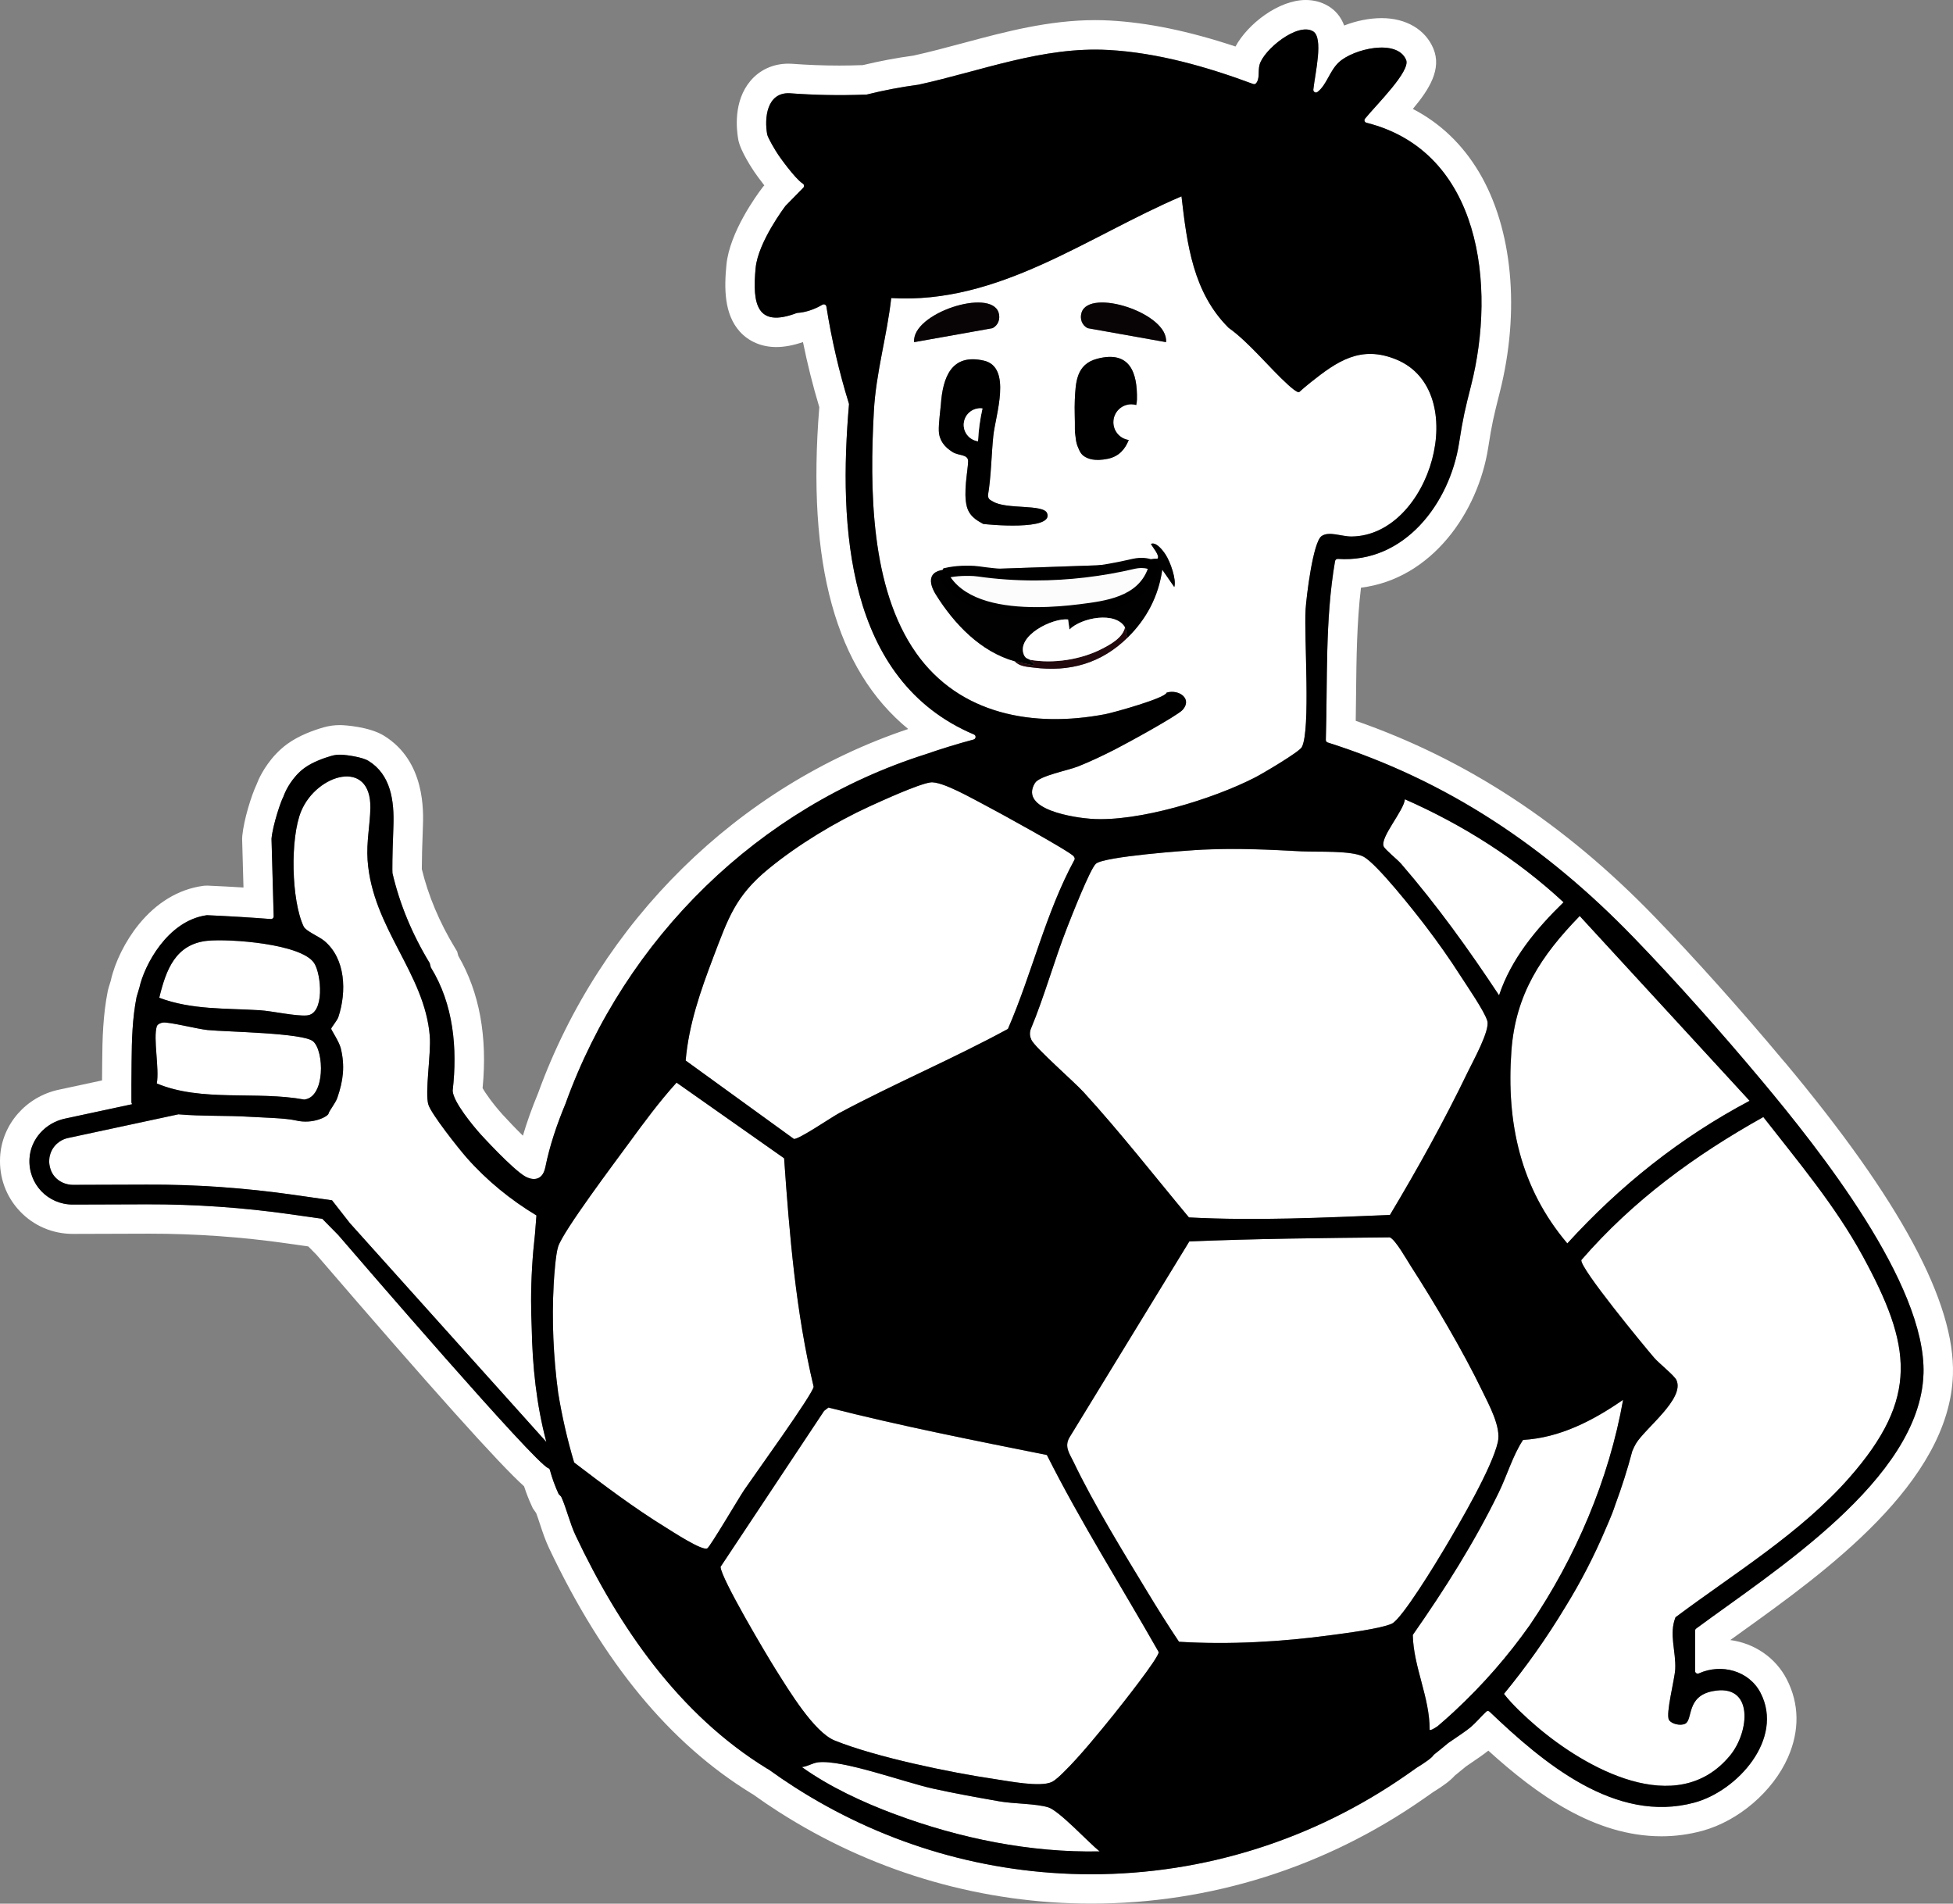
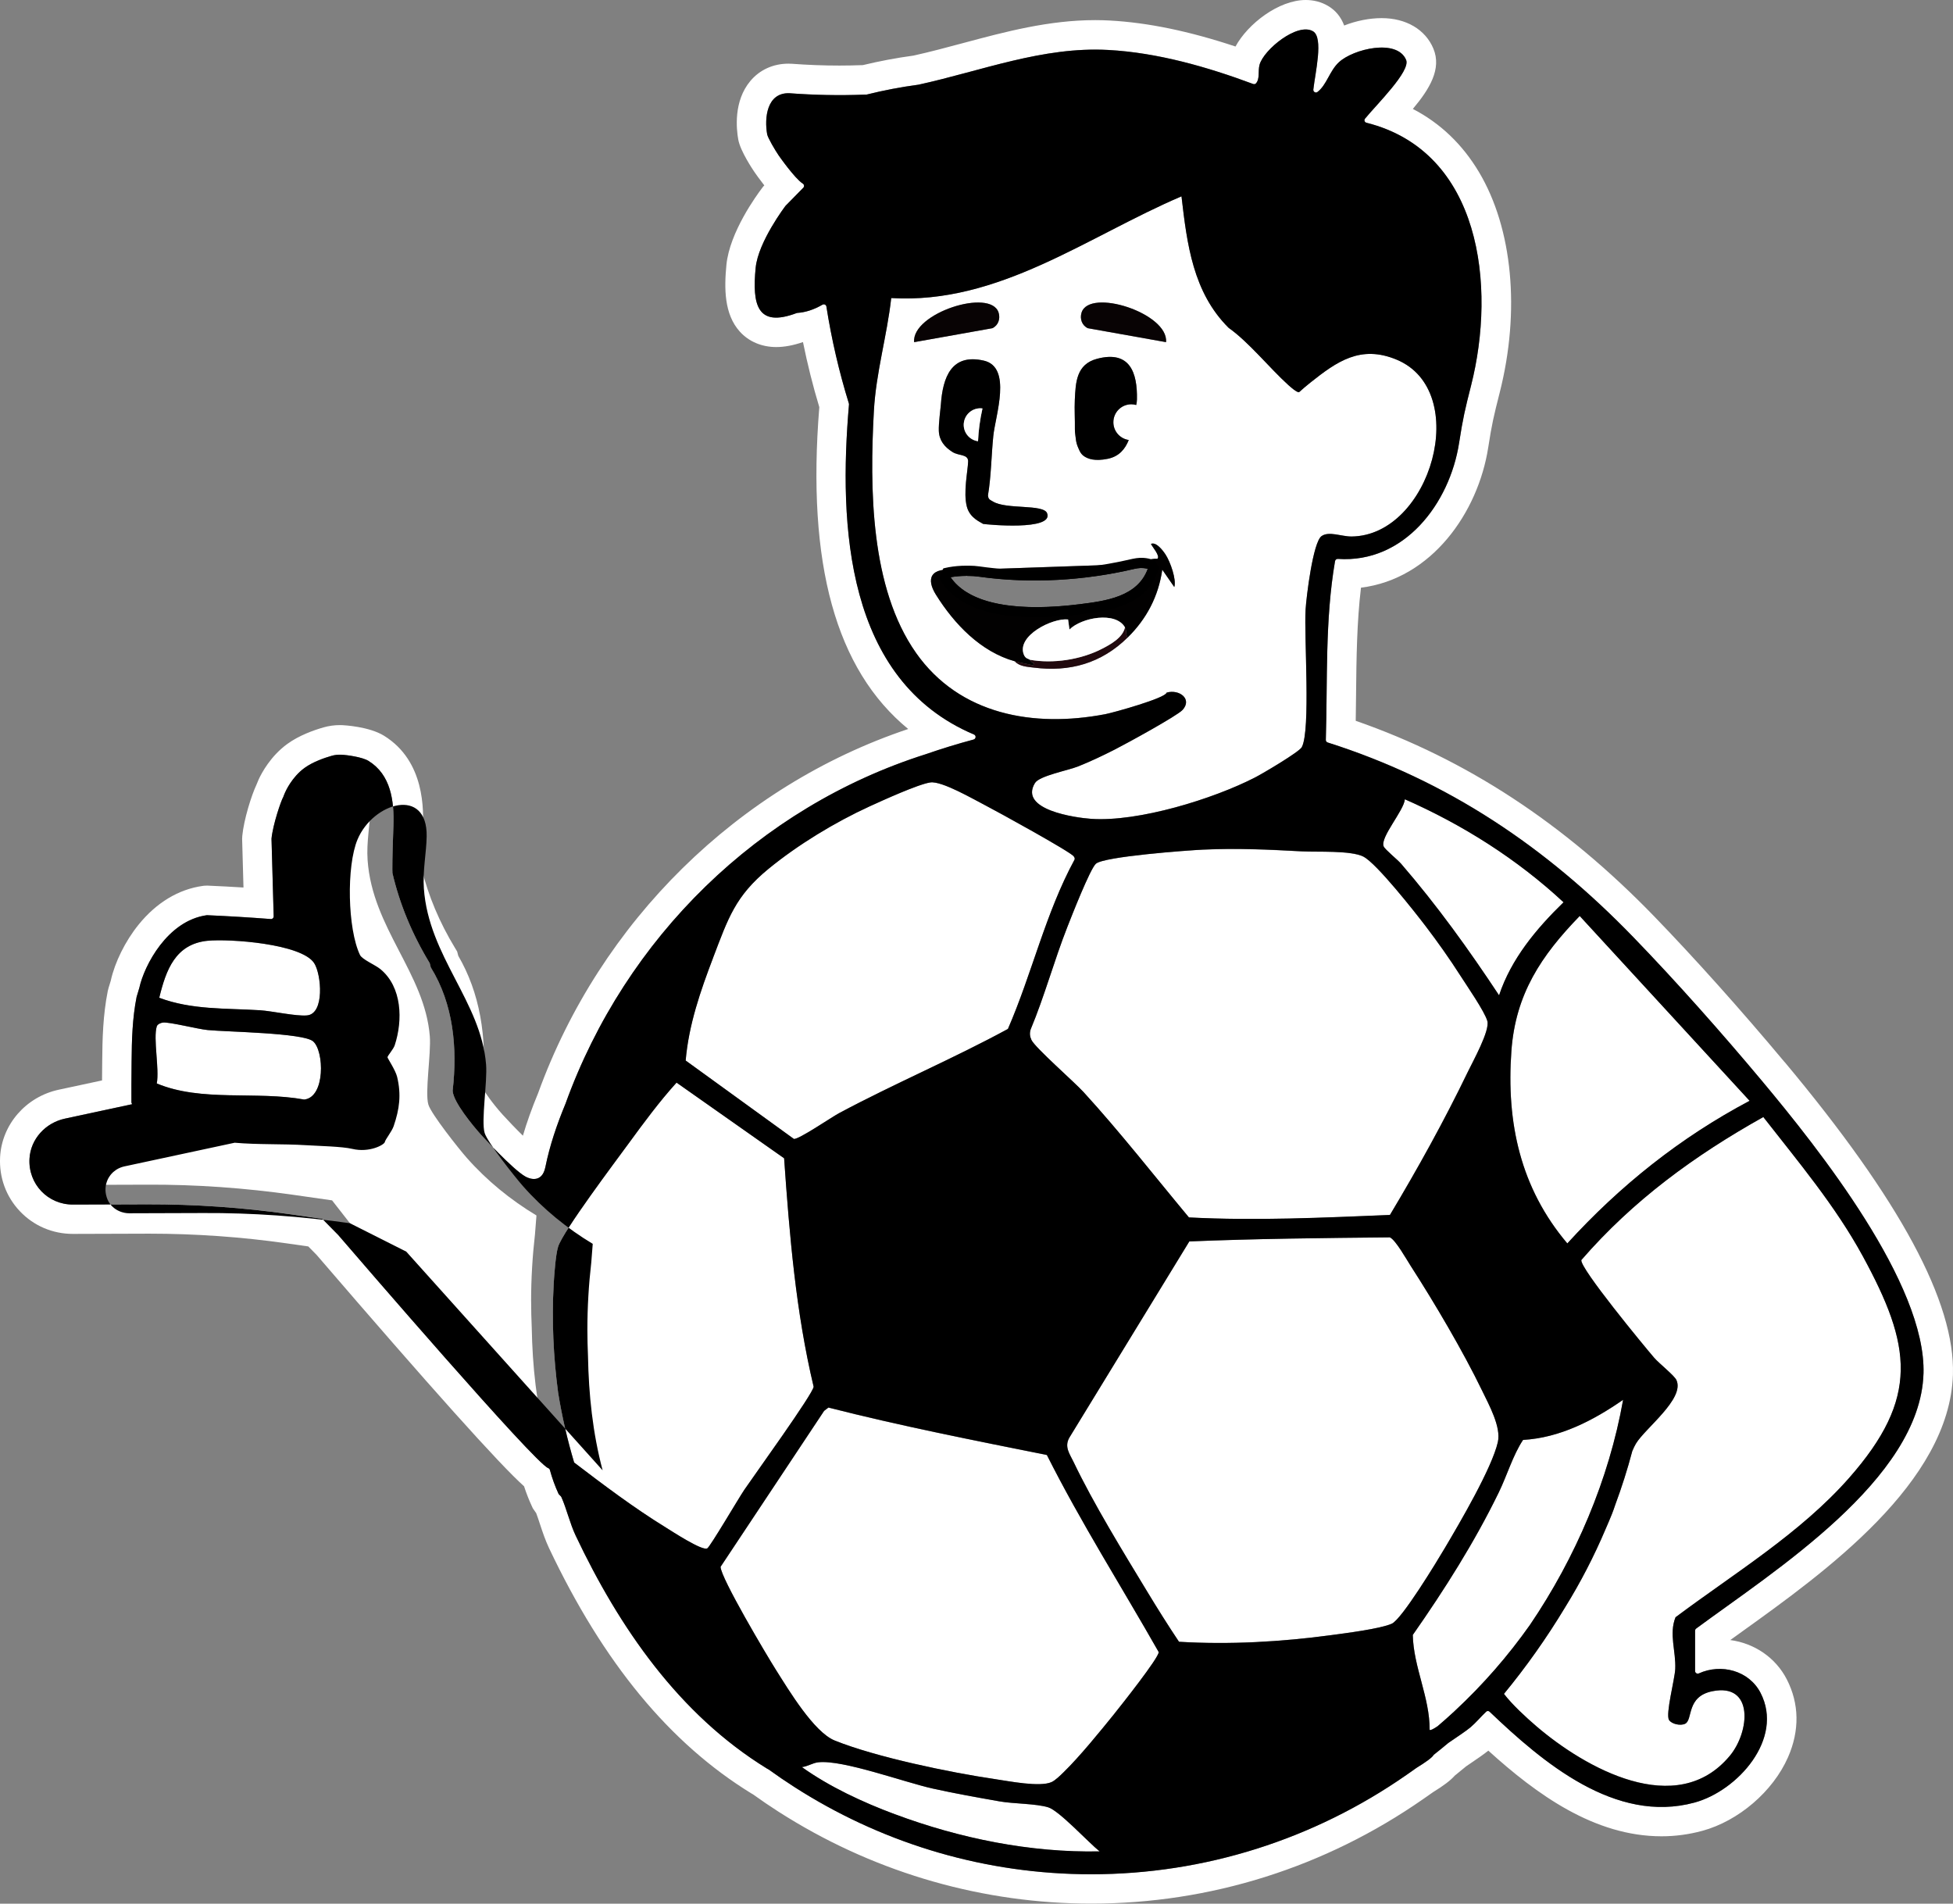
<svg xmlns="http://www.w3.org/2000/svg" id="Layer_2" data-name="Layer 2" viewBox="0 0 576.48 561.86">
  <rect x="0" y="0" width="576.48" height="561.86" fill="#808080" stroke="none" />
  <defs>
    <style>
      .cls-1 {
        fill: #080304;
      }

      .cls-2 {
        fill: #fdfcfd;
      }

      .cls-3 {
        fill: #21090e;
      }

      .cls-4 {
        fill: #020101;
      }

      .cls-5 {
        fill: #040203;
      }

      .cls-6 {
        fill: #fff;
      }
    </style>
  </defs>
  <g id="Layer_1-2" data-name="Layer 1">
    <g>
      <path class="cls-6" d="M526.78,313.48c-12.87-15.4-26.54-30.66-38.47-42.99-26.59-27.46-55.45-46.38-88.13-57.75.04-2.61.07-5.21.1-7.76v-.23c.11-10.36.22-21.04,1.45-31.3,20.87-2.59,34.59-22.23,37.56-41.39,1.09-7.02,1.6-9.14,3.38-16.16,6.12-24.1,3.83-48.44-6.11-65.11-4.89-8.2-11.44-14.45-19.52-18.64,4.88-5.82,8.59-11.78,6.05-17.83-2.36-5.62-8.06-8.97-15.25-8.97-3.63,0-7.56.8-11.07,2.18-.95-2.54-2.54-4.47-4.76-5.78-1.97-1.16-4.18-1.75-6.59-1.75-7.97,0-17.1,7.03-20.73,13.73-13.72-4.55-25.88-7.06-37.07-7.67-1.43-.08-2.88-.12-4.33-.12-13.73,0-26.58,3.44-39.03,6.78-4.85,1.3-9.86,2.64-14.63,3.69-5.02.68-10.05,1.63-14.95,2.81-.03,0-.05,0-.06,0-2.27.08-4.58.13-6.86.13-4.65,0-9.38-.18-14.05-.53h-.16s-.62-.03-.82-.03c-4.5,0-8.5,1.82-11.26,5.13-4.96,5.94-4.13,14.08-3.54,17.34.65,3.43,4.33,8.87,4.75,9.49.42.61,1.53,2.19,2.93,3.97l-.31.32-.33.43c-1.6,2.1-9.61,13.05-10.55,22.71-.66,6.85-.71,14.55,3.98,19.72,2.65,2.92,6.46,4.53,10.72,4.53,2.41,0,5-.48,7.9-1.47,1.32,6.51,2.93,12.95,4.82,19.21-3.75,46.23,4.85,77.44,26.24,94.99-50.17,16.8-90.89,56.79-109.24,107.47-1.86,4.49-3.33,8.6-4.49,12.56-2.11-2.07-4.37-4.44-5.99-6.22-3.1-3.45-5.17-6.52-5.91-7.8,1.48-15.21-.93-28.34-7.18-39.07l-.33-1.27-.66-1.09c-4.55-7.51-7.84-15.32-9.77-23.22,0-2.71.1-6.93.31-12.23.19-4.85.76-19.6-11.48-27.15-4.42-2.73-11.9-3.09-12.22-3.11-.27-.01-.54-.02-.8-.02-1.63,0-3.25.22-4.81.67-2.98.85-7.26,2.39-10.7,4.89-4.91,3.56-7.57,8.55-8.45,10.46-.17.35-.48,1.12-.68,1.63-1.42,2.99-3.69,10.13-4.17,15.08v.14s-.04.69-.04.69l.4,14.37c-3.39-.21-6.82-.39-10.27-.54l-.37-.02-.99.04-.39.05c-7.14.99-13.69,4.94-18.94,11.43-3.93,4.86-7.01,11.08-8.21,16.53-.05.19-.15.49-.24.79l-.1.33c-.13.4-.44,1.4-.55,1.95-1.42,7.16-1.59,14.18-1.64,20.75,0,0-.05,5.32-.05,5.63l-12.77,2.74c-9.69,2.08-16.81,10.25-17.32,19.88-.32,6,1.76,11.69,5.85,16,4.08,4.3,9.64,6.68,15.66,6.68l22.54-.07c13.6,0,27.24.96,40.54,2.86l6.38.91,2.45,2.49c33.91,39.42,53.99,61.82,61.24,68.3.65,2,1.41,3.95,2.27,5.81l.33.71.98,1.4c.37.98.74,2.09,1.12,3.26.76,2.3,1.55,4.68,2.66,7.04,16.07,33.93,35.63,57.63,59.8,72.47.03.02.17.1.42.24,2.48,1.78,5.01,3.5,7.52,5.11.87.56,1.74,1.1,2.62,1.64,27.04,16.67,58.06,25.49,89.72,25.49,35.11,0,68.99-10.68,97.98-30.87l.69-.48c.72-.5,1.44-1,2.15-1.51,3.24-2,5.18-3.47,6.48-4.93,1.12-.89,2.23-1.8,3.34-2.73l1.29-.88c2.01-1.36,3.91-2.66,5.26-3.75,14.26,12.92,31.3,25.28,51.13,25.28,4.05,0,8.09-.54,12.02-1.61,10.71-2.91,20.87-11.63,25.3-21.7,3.47-7.88,3.34-15.84-.36-23.03-3.28-6.36-9.5-10.62-16.67-11.58,1.1-.79,3.53-2.54,3.53-2.54,24.36-17.48,61.18-43.9,62.19-75.79.67-21.31-15.58-51.49-49.68-92.27ZM500.67,480.66c-.2.15-.31.38-.31.63v11.89c0,.58.6.94,1.13.7,6.55-2.96,14.78-.86,18.2,5.77,6.99,13.54-6.8,28.91-19.5,32.36-23.38,6.36-44.79-11.84-60.5-26.83-.28-.26-.71-.27-.99,0-1.58,1.5-2.98,3.23-4.65,4.63-1.3,1.1-4.11,2.95-6.54,4.61-1.41,1.19-2.84,2.35-4.29,3.49-.43.8-2.39,2.2-5.1,3.86-.98.71-1.98,1.4-2.97,2.09-27.28,19.01-59.57,29.31-93.02,29.31-31.13,0-60.27-8.85-85.15-24.19-.83-.51-1.66-1.03-2.48-1.56-2.58-1.65-5.11-3.38-7.59-5.17-.28-.15-.46-.24-.48-.26-25.96-15.94-43.66-41.66-56.51-68.8-1.68-3.56-2.67-7.92-4.21-11.35-.06-.08-.11-.16-.17-.24l-.52-.52c-.05-.08-.11-.15-.16-.23-1.03-2.24-1.88-4.57-2.54-7.02-.07-.25-.25-.44-.49-.53-3.97-1.44-56.26-62.15-61.98-68.8l-4.72-4.79-9.29-1.32c-14.03-2-28.31-2.98-42.51-2.95l-21.82.07h-.04c-7.32,0-13.16-6.03-12.76-13.52.31-5.83,4.75-10.62,10.46-11.84l19.84-4.26c-.1-.19-.21-.39-.21-.62,0-7.44-.02-3.11.05-11.92.05-6.4.23-12.84,1.48-19.13.05-.26.7-2.18.82-2.74,1.43-6.51,8.28-19.76,19.89-21.37.06,0,.11,0,.17,0,6.4.29,12.65.66,18.74,1.13.46.04.85-.34.84-.8l-.64-22.84s0-.06,0-.09c.41-4.18,2.82-11.24,3.48-12.32,0,0,.37-1,.54-1.34.15-.31,1.96-4.48,5.74-7.22,2.52-1.83,6.02-3,7.98-3.56.92-.26,1.87-.37,2.83-.33,1.8.08,6.23.7,8.05,1.82,6.57,4.05,7.66,11.7,7.36,19.41-.17,4.35-.32,9.28-.31,12.66,0,.25.03,1.04.03,1.04,2.12,9.12,5.78,17.98,11,26.58l.32,1.25c6.7,10.84,7.9,23.83,6.46,36.35,0,.05,0,.09,0,.14.22,3.29,5.97,10.24,8.26,12.79.1.11,9.45,10.38,13.23,12.48,1.3.73,4.91,1.95,5.87-2.82,1.3-6.43,3.42-12.62,5.93-18.67,17.72-49.11,57.15-87.58,106.33-103.17,4.64-1.61,9.36-3.07,14.14-4.34.72-.19.81-1.19.12-1.48-37.87-16.02-39.99-61.66-36.9-97.42,0-.09-.02-.18-.03-.27-2.89-9.32-5.1-18.86-6.64-28.62-.09-.55-.69-.82-1.17-.54-2.5,1.45-4.98,2.25-7.42,2.42-.07.01-.14.03-.21.05-11.68,4.39-13.13-2.54-12.08-13.37.75-7.71,8.81-18.28,8.81-18.28l5.21-5.31c.39-.35.34-.97-.1-1.25-2.37-1.51-6.99-8.12-7.15-8.36-1.05-1.54-3.18-5.15-3.37-6.19-.86-4.72-.17-12.4,6.6-12.13,7.36.55,14.68.69,21.96.42.22-.02.44.02.65,0,.05,0,.11-.02.16-.03,5.02-1.25,10.11-2.22,15.27-2.91.02,0,.04,0,.06-.01,18.57-4.06,36.63-11.3,55.99-10.24,14.53.79,29.19,4.99,42.73,10.03.3.11.66.06.87-.18,1.21-1.41.52-3.54,1.05-5.49,1.2-4.41,11.17-12.59,15.78-9.87,3.17,1.87.63,12.33.09,17.2-.07.66.68,1.12,1.21.72,2.75-2.08,3.55-6.21,6.35-8.8,4.21-3.9,17.16-7.06,19.83-.68,1.39,3.3-8.77,13.22-12.13,17.35-.35.43-.12,1.07.42,1.2,33.86,8.5,38.32,48.25,30.89,77.53-1.8,7.08-2.4,9.59-3.54,16.96-2.77,17.91-16.19,35.6-35.78,34.24-.4-.03-.77.25-.84.65-2.99,17.37-2.19,35.17-2.72,52.77-.01.35.21.65.54.76,35.47,11.26,64.48,30.87,90.17,57.4,12.75,13.16,26.28,28.44,38.05,42.51,16.65,19.92,48.49,59.89,47.66,86.42-.98,31.19-44.47,58.43-67.1,75.18Z" />
      <path class="cls-6" d="M413.58,254.94c10.63,12.31,19.94,25.27,28.91,38.82,3.59-10.79,11.01-19.66,19.03-27.46-13.69-12.73-29.75-22.88-46.84-30.4-.23,3.28-7.38,11.28-6.26,13.9.41.96,4.07,3.88,5.16,5.14Z" />
      <path class="cls-6" d="M355.19,250.77c-4.67.22-29.33,2.03-31.72,4.17-1.73,1.56-7.19,15.52-8.43,18.67-3.91,9.94-6.71,20.35-10.83,30.23-.35,1.09-.25,2.06.23,3.1,1.05,2.26,12.62,12.36,15.38,15.39,10.85,11.87,20.82,24.65,31.11,37,19.82,1.03,39.58.07,59.33-.73,8.19-13.68,16.04-27.83,22.98-42.2,1.53-3.18,6.58-12.23,5.77-15.05-.81-2.84-6.03-10.37-7.94-13.36-3.14-4.92-6.73-9.99-10.27-14.63-3.18-4.18-14.48-18.53-18.33-20.49-3.74-1.91-13.73-1.32-18.21-1.57-9.77-.53-19.2-.98-29.09-.51Z" />
      <path class="cls-6" d="M462.64,366.99c15.57-17.08,33.34-31.26,53.82-42.1l-50.15-54.55c-11.36,11.71-18.95,23.03-20.17,39.87-1.53,21.16,2.66,40.42,16.51,56.77Z" />
      <path class="cls-6" d="M336.7,167.64c0-.07.03-.13.04-.2-.07.07-.14.14-.2.21.06,0,.11,0,.17-.01Z" />
      <path class="cls-6" d="M326.2,210.79c2.45-.47,17.92-4.77,18.16-6.38,3.68-1.06,7.64,1.84,4.73,5.09-1.59,1.77-16.92,10.13-20.11,11.75-3.5,1.78-7.14,3.5-10.79,4.96-2.95,1.17-11.39,2.75-12.69,4.88-4.86,7.94,11.97,10.26,16.62,10.58,13.87.95,35.96-5.85,48.37-12.23,2.18-1.12,13.01-7.5,13.77-8.93,2.66-5,.64-32.63,1.12-40.62.23-3.74,2.17-19.85,4.7-21.66,2.17-1.56,5.97.13,8.85.11,23.42-.23,35.56-42.94,13.32-52.2-10.68-4.45-17.69.61-25.41,6.73-1.17.93-2.28,1.87-3.39,2.88-.64.14-2.57-1.58-3.2-2.15-5.43-4.91-11.72-12.73-17.58-16.84-10.54-10.47-12.29-24.73-13.92-38.82-27.75,11.84-53.91,31.93-85.68,30.02-1.24,11.14-4.5,22-5.12,33.33-1.24,22.77-1.08,52.21,12.44,71.4,12.89,18.31,34.75,22.11,55.81,18.09ZM319.24,92.29c2.28-7.39,25.72.15,24.94,8.7l-23.1-4.12c-1.75-.84-2.39-2.8-1.84-4.58ZM317.26,118c.25-5.06.4-10.47,6.57-12.1,9.73-2.57,11.93,4.15,11.77,12-.01.55-.09,1.1-.21,1.64-.46-.13-.95-.21-1.45-.21-2.93,0-5.3,2.37-5.3,5.3,0,2.67,1.97,4.87,4.54,5.24-1.06,2.67-2.85,4.86-6.2,5.55-3.85.79-5.86.02-7.03-.79-.58-.4-1.02-.97-1.31-1.62-.15-.33-.29-.66-.34-.75-.42-.89-.66-1.85-.76-2.83-.04-.39-.09-.82-.15-1.21-.08-.5-.11-1.01-.11-1.52.05-2.89-.16-5.81-.02-8.69ZM293.19,128.71c-.59,5.82-.61,11.71-1.57,17.49.09,1.24.64,1.32,1.47,1.83,3.96,2.42,14.9.68,15.98,3.45,2.05,5.26-17.89,3.34-18.91,3.15-.61-.49-3.88-1.63-4.78-5.11-1.09-4.19.28-10.4.38-13.29.07-2.22-2.7-1.62-4.6-2.81-2.39-1.5-3.94-3.44-4.05-6.25-.09-2.26.51-6.49.6-7.7.56-8.14,3.14-15.19,12.66-13.03,8.46,1.92,3.41,16.27,2.81,22.27ZM269.83,100.98c-.78-8.54,22.66-16.09,24.94-8.7.55,1.78-.09,3.74-1.84,4.58l-23.1,4.12ZM305.15,197.05c-1.89-.24-4.28-.33-5.62-1.88-10-2.79-17.83-10.93-23.29-19.7-2.8-4.5-1.93-8.24,6.24-7.2l53.04-1.83c2.02-.47,3.92-1.72,6.11-1.53.93-.81-1.53-3.55-1.9-4.38,1.52-.72,3.52,1.9,4.33,3.15,1.39,2.14,3.26,7.39,2.56,9.57l-3.54-5.11c-1.14,7.88-4.64,14.54-10.26,20.05-7.71,7.57-17.01,10.21-27.66,8.85Z" />
      <path class="cls-6" d="M285.07,169.58c.05.14.08.27.11.39.11,0,.22,0,.33,0-.15-.13-.29-.26-.44-.4Z" />
      <path class="cls-6" d="M247.67,328.54c16.36-8.76,33.54-15.99,49.84-24.86,7.14-16.39,11.08-34.15,19.66-49.96.16-.39-.03-.64-.23-.96-.8-1.28-22.82-13.38-26.03-15.03-3.61-1.85-12.9-7.28-16.3-6.8-3.53.5-14.09,5.31-17.9,7.05-10.23,4.68-21.17,11.32-29.88,18.46-9.79,8.02-11.89,14.56-16.32,26.16-3.74,9.8-7.25,19.88-8.13,30.41l31.93,23.13c1.31.31,11.08-6.38,13.35-7.6Z" />
      <path class="cls-6" d="M90.6,299.7c5.29-.44,4.27-12.12,2.15-15.41-3.71-5.77-25.1-7.25-31.45-6.62-9.55.96-12.3,8.61-14.3,16.83,9.53,3.6,19.69,3.06,29.66,3.68,3.78.23,10.57,1.81,13.93,1.53Z" />
      <path class="cls-6" d="M156.77,384.12c0-6.73.4-13.36,1.15-19.89.14-1.83.28-3.67.43-5.49-7.63-4.59-14.64-10.3-20.54-16.98-2.37-2.68-10.51-12.94-11.36-15.73-1.08-3.57.83-15.02.42-20.2-1.49-18.62-16.94-31.86-18.36-51.94-.38-5.41.74-10.45.82-15.41.24-14.73-15.79-10.08-20.4.9-3.32,7.9-2.95,26.41.72,34.1.64,1.35,4.49,2.91,6.05,4.2,6.39,5.29,6.63,15.08,4.2,22.46-.38,1.15-2.13,3.11-2.13,3.52,0,.32,2.35,3.79,2.83,5.75,1.28,5.26.72,9.57-1.01,14.59-.54,1.59-2.48,3.95-2.61,4.69-.13.77-4.5,3.24-9.62,2.02-2.96-.7-9.98-.86-13.57-1.08-7.02-.44-14.15-.12-21.21-.74l.02.02-32.57,6.99c-.37.08-.72.2-1.06.33-.07.03-.15.06-.22.09-.33.14-.64.3-.94.49-.05.03-.09.06-.14.09-.27.18-.52.37-.76.58-.05.04-.1.08-.15.13-.25.24-.49.49-.71.76-.05.06-.09.12-.13.18-.2.26-.38.54-.54.83-.01.03-.03.05-.04.07-.16.31-.3.64-.42.97-.03.07-.05.15-.07.23-.11.34-.19.68-.25,1.04,0,.04,0,.08-.01.12-.04.33-.06.67-.06,1.01,0,.07,0,.15,0,.22.02.41.07.81.16,1.2.01.07.03.14.05.21.1.4.22.8.39,1.2.7,1.65,2.06,2.87,3.67,3.53.03.01.06.02.1.04.33.13.69.23,1.04.31.1.02.2.05.31.07.41.07.82.12,1.25.12h.02l21.82-.07c14.45-.08,29.04.97,43.35,3.01l11.33,1.62,5.29,6.77,57.97,64.56c-2.93-11.07-4.11-22.38-4.32-33.74-.11-2.56-.18-5.14-.18-7.73Z" />
      <path class="cls-6" d="M46.28,319.77c13.2,5.55,29.34,2.16,43.51,4.75,6.28-.62,5.94-14.38,2.62-17.19-2.96-2.5-25.52-2.77-31.1-3.32-3-.29-11.27-2.42-13.2-2.21-.69.08-1.63.51-1.82,1.12-1.1,3.6.81,12.57,0,16.84Z" />
      <path class="cls-6" d="M549.81,370.65c-8.05-14.78-19-27.79-29.31-40.98-20.29,11.34-38.44,24.57-53.72,42.21-.46,2.38,18.56,25.43,21.49,28.83,1.42,1.65,5.95,5.23,6.58,6.59,2.54,5.51-9.28,14.26-11.96,18.77-.36.61-.72,1.37-1.07,2.2-1.42,5.39-3.11,10.69-5.04,15.88-.32.97-.64,1.87-.96,2.67-.6,1.49-1.23,2.98-1.88,4.46-3.4,8.02-7.4,15.76-11.98,23.15-5.43,9.01-11.53,17.62-18.02,25.49,2.44,3.18,6.39,6.83,9.54,9.53,14.39,12.34,41.42,27.61,57.12,8.76,5.93-7.11,7.15-21.56-5.14-19.07-7.77,1.57-5.69,8.4-8.02,9.59-1.35.69-4.03.11-4.78-1.12-1.06-1.75,1.69-11.97,1.84-15.03.25-5.27-1.91-10.33.09-15.29,17.26-12.92,36.83-24.76,51.2-41.08,20.91-23.73,18.46-39.09,4.02-65.58Z" />
      <path class="cls-6" d="M442.14,425.6c1.01-4.44-2.63-10.99-4.64-15.15-5.61-11.59-14.05-25.92-21.06-36.79-1.24-1.92-4.51-7.77-6.18-8.47-19.75.2-39.51.39-59.19,1.2l-35.43,57.94c-1.53,2.71.12,4.77,1.25,7.13,5.85,12.26,14.63,26.54,21.76,38.3,3.02,4.98,6.14,9.95,9.37,14.79,14.85.91,30.21.03,44.93-1.96,4.18-.57,14.48-1.86,17.87-3.37,3.01-1.34,13.36-18.43,15.7-22.38,4.34-7.34,13.88-23.54,15.63-31.25Z" />
      <path class="cls-6" d="M244.54,415.44l-1.27.98-30.57,46.03c.06,3.28,13.66,26.16,16.38,30.47,3.71,5.85,11.17,18.31,17.3,20.79,12.14,4.9,34.05,9.45,47.21,11.38,4.24.62,13.26,2.44,16.78.91,1.12-.49,2.7-2.05,3.63-2.96,4.79-4.68,10.67-11.94,14.97-17.25,1.92-2.37,13.15-16.55,13.06-18.16-11-19.38-22.98-38.24-33.01-58.17-21.56-4.33-43.24-8.59-64.48-14Z" />
      <path class="cls-6" d="M240.17,409.26c-5.26-22.08-7.12-44.8-8.71-67.41l-31.75-22.33c-5.1,5.63-9.66,11.82-14.14,17.95-3.94,5.4-19.3,25.78-20.81,30.45-.73,2.27-1.17,8.41-1.32,11.13-.58,10.58-.1,21.38,1.32,32,1.15,7.02,2.73,13.9,4.72,20.59,8.76,6.68,17.61,13.36,27.01,19.15,1.84,1.14,10.83,7.04,12.28,6.19.88-.52,9.26-14.81,10.93-17.28,2.65-3.91,20.49-28.59,20.47-30.46Z" />
      <path class="cls-6" d="M479.11,413.14c-8.76,6.08-18.63,11.22-29.53,11.84-2.97,4.45-4.74,10.5-7.18,15.52-7.18,14.73-15.99,28.62-25.37,42.04.19,9.47,5.04,18.47,4.97,28.01.21.26,1.18-.27,2.37-1.08,1.71-1.46,3.39-2.95,5.05-4.49,8.31-7.72,15.73-16.24,22.2-25.4,13.45-19.8,23.34-42.92,27.5-66.44Z" />
      <path class="cls-6" d="M295.04,531.67c-6.56-1.15-13.17-2.33-19.67-3.77-8.44-1.87-26.65-8.6-33.86-7.76-1.68.19-3.14,1.24-4.82,1.41,8.16,5.83,18.04,10.41,27.45,13.92,19.08,7.12,40.01,11.38,60.43,10.97-3.22-2.56-11.92-12.02-15.18-13.01-3.64-1.11-10.18-1.02-14.36-1.75Z" />
-       <path d="M567.77,405.47c.83-26.53-31.01-66.5-47.66-86.42-11.77-14.07-25.3-29.35-38.05-42.51-25.69-26.53-54.71-46.14-90.17-57.4-.33-.1-.55-.41-.54-.76.53-17.6-.27-35.4,2.72-52.77.07-.4.44-.67.84-.65,19.59,1.35,33-16.34,35.78-34.24,1.14-7.37,1.75-9.89,3.54-16.96,7.43-29.28,2.97-69.03-30.89-77.53-.54-.14-.77-.77-.42-1.2,3.36-4.13,13.52-14.05,12.13-17.35-2.68-6.37-15.62-3.22-19.83.68-2.8,2.59-3.59,6.71-6.35,8.8-.53.4-1.28-.07-1.21-.72.54-4.87,3.08-15.33-.09-17.2-4.61-2.72-14.58,5.45-15.78,9.87-.53,1.95.16,4.08-1.05,5.49-.21.25-.57.3-.87.18-13.54-5.04-28.21-9.24-42.73-10.03-19.36-1.06-37.42,6.18-55.99,10.24-.02,0-.04,0-.06.01-5.16.69-10.25,1.66-15.27,2.91-.05,0-.11.02-.16.03-.22,0-.44-.03-.65,0-7.29.27-14.61.13-21.96-.42-6.77-.26-7.45,7.41-6.6,12.13.2,1.04,2.32,4.65,3.37,6.19.16.24,4.79,6.85,7.15,8.36.44.28.49.91.1,1.25l-5.21,5.31s-8.06,10.58-8.81,18.28c-1.05,10.83.4,17.77,12.08,13.37.07-.02.14-.03.21-.05,2.45-.16,4.92-.97,7.42-2.42.48-.28,1.09,0,1.17.54,1.54,9.76,3.76,19.3,6.64,28.62,0,.09.02.18.03.27-3.09,35.76-.96,81.4,36.9,97.42.69.29.6,1.28-.12,1.48-4.79,1.28-9.5,2.73-14.14,4.34-49.18,15.59-88.61,54.05-106.33,103.17-2.51,6.05-4.63,12.24-5.93,18.67-.96,4.77-4.57,3.55-5.87,2.82-3.78-2.1-13.13-12.37-13.23-12.48-2.29-2.55-8.04-9.5-8.26-12.79,0-.05,0-.09,0-.14,1.43-12.52.24-25.51-6.46-36.35l-.32-1.25c-5.22-8.61-8.88-17.47-11-26.58,0,0-.03-.79-.03-1.04-.01-3.38.14-8.31.31-12.66.3-7.71-.79-15.36-7.36-19.41-1.82-1.12-6.25-1.74-8.05-1.82-.96-.04-1.91.06-2.83.33-1.96.56-5.46,1.73-7.98,3.56-3.78,2.74-5.59,6.92-5.74,7.22-.17.34-.54,1.34-.54,1.34-.65,1.08-3.07,8.13-3.48,12.32,0,.03,0,.06,0,.09l.64,22.84c.01.46-.37.84-.84.8-6.09-.47-12.34-.85-18.74-1.13-.06,0-.11,0-.17,0-11.62,1.61-18.46,14.86-19.89,21.37-.12.55-.77,2.47-.82,2.74-1.25,6.29-1.43,12.73-1.48,19.13-.07,8.81-.05,4.48-.05,11.92,0,.23.11.42.21.62l-19.84,4.26c-5.71,1.22-10.15,6.01-10.46,11.84-.4,7.49,5.44,13.52,12.76,13.52h.04l21.82-.07c14.2-.04,28.48.95,42.51,2.95l9.29,1.32,4.72,4.79c5.72,6.65,58.01,67.36,61.98,68.8.24.09.42.29.49.53.66,2.44,1.51,4.78,2.54,7.02.06.08.11.15.16.23l.52.52c.06.08.11.16.17.24,1.54,3.43,2.52,7.79,4.21,11.35,12.85,27.14,30.55,52.86,56.51,68.8.02.01.2.11.48.26,2.48,1.79,5.01,3.52,7.59,5.17.82.53,1.65,1.04,2.48,1.56,24.89,15.35,54.03,24.19,85.15,24.19,33.45,0,65.74-10.31,93.02-29.31.99-.69,1.99-1.37,2.97-2.09,2.71-1.66,4.67-3.06,5.1-3.86,1.44-1.14,2.88-2.3,4.29-3.49,2.43-1.67,5.24-3.52,6.54-4.61,1.66-1.41,3.06-3.13,4.65-4.63.28-.26.71-.26.99,0,15.71,14.99,37.13,33.18,60.5,26.83,12.69-3.45,26.48-18.81,19.5-32.36-3.42-6.63-11.65-8.74-18.2-5.77-.53.24-1.13-.11-1.13-.7v-11.89c0-.25.11-.48.31-.63,22.63-16.75,66.12-44,67.1-75.18ZM61.3,277.66c6.35-.64,27.74.84,31.45,6.62,2.12,3.3,3.14,14.97-2.15,15.41-3.36.28-10.16-1.29-13.93-1.53-9.97-.62-20.13-.08-29.66-3.68,2-8.21,4.75-15.87,14.3-16.83ZM46.28,302.92c.19-.61,1.13-1.04,1.82-1.12,1.93-.21,10.2,1.92,13.2,2.21,5.59.55,28.15.82,31.1,3.32,3.32,2.8,3.66,16.57-2.62,17.19-14.16-2.59-30.3.79-43.51-4.75.81-4.27-1.1-13.25,0-16.84ZM103.3,361.03l-5.29-6.77-11.33-1.62c-14.31-2.04-28.9-3.09-43.35-3.01l-21.82.07h-.02c-.43,0-.84-.05-1.25-.12-.1-.02-.21-.04-.31-.07-.36-.08-.71-.18-1.04-.31-.03-.01-.07-.02-.1-.04-1.62-.65-2.97-1.88-3.67-3.53-.17-.4-.29-.8-.39-1.2-.02-.07-.04-.14-.05-.21-.08-.39-.14-.79-.16-1.2,0-.07,0-.15,0-.22,0-.34.01-.68.06-1.01,0-.04,0-.08.01-.12.05-.36.14-.7.25-1.04.02-.08.05-.15.07-.23.12-.33.25-.66.42-.97.01-.03.03-.05.04-.07.16-.29.34-.57.54-.83.04-.06.09-.12.13-.18.22-.27.45-.52.71-.76.05-.04.1-.08.15-.13.24-.21.49-.4.76-.58.05-.03.09-.06.14-.09.3-.19.61-.35.94-.49.07-.03.15-.06.22-.09.34-.13.69-.25,1.06-.33l32.57-6.99-.02-.02c7.06.62,14.2.3,21.21.74,3.58.22,10.61.37,13.57,1.08,5.13,1.22,9.49-1.24,9.62-2.02.13-.74,2.07-3.1,2.61-4.69,1.72-5.02,2.29-9.32,1.01-14.59-.48-1.96-2.83-5.43-2.83-5.75,0-.41,1.76-2.37,2.13-3.52,2.43-7.38,2.19-17.17-4.2-22.46-1.56-1.29-5.41-2.86-6.05-4.2-3.67-7.69-4.04-26.2-.72-34.1,4.62-10.98,20.65-15.63,20.4-.9-.08,4.96-1.2,9.99-.82,15.41,1.43,20.08,16.88,33.32,18.36,51.94.41,5.18-1.5,16.64-.42,20.2.85,2.79,8.99,13.05,11.36,15.73,5.9,6.68,12.91,12.39,20.54,16.98-.15,1.83-.29,3.66-.43,5.49-.75,6.53-1.15,13.16-1.15,19.89,0,2.59.07,5.16.18,7.73.21,11.37,1.38,22.67,4.32,33.74l-57.97-64.56ZM516.45,324.89c-20.47,10.84-38.24,25.02-53.82,42.1-13.85-16.36-18.03-35.61-16.51-56.77,1.21-16.84,8.8-28.16,20.17-39.87l50.15,54.55ZM414.68,235.9c17.09,7.52,33.15,17.67,46.84,30.4-8.02,7.8-15.45,16.67-19.03,27.46-8.96-13.55-18.28-26.51-28.91-38.82-1.09-1.26-4.75-4.18-5.16-5.14-1.11-2.62,6.03-10.61,6.26-13.9ZM402.49,252.85c3.84,1.96,15.14,16.31,18.33,20.49,3.54,4.64,7.13,9.72,10.27,14.63,1.91,2.99,7.13,10.52,7.94,13.36.81,2.82-4.24,11.87-5.77,15.05-6.94,14.38-14.78,28.52-22.98,42.2-19.76.8-39.52,1.76-59.33.73-10.29-12.35-20.26-25.13-31.11-37-2.76-3.02-14.33-13.12-15.38-15.39-.48-1.04-.58-2-.23-3.1,4.12-9.88,6.92-20.28,10.83-30.23,1.24-3.15,6.69-17.11,8.43-18.67,2.39-2.14,27.05-3.95,31.72-4.17,9.88-.47,19.32-.02,29.09.51,4.48.24,14.46-.34,18.21,1.57ZM270.39,192.7c-13.52-19.19-13.69-48.63-12.44-71.4.62-11.34,3.88-22.2,5.12-33.33,31.77,1.91,57.93-18.18,85.68-30.02,1.63,14.09,3.38,28.34,13.92,38.82,5.85,4.11,12.15,11.93,17.58,16.84.63.57,2.56,2.29,3.2,2.15,1.11-1.01,2.22-1.95,3.39-2.88,7.72-6.12,14.73-11.18,25.41-6.73,22.24,9.26,10.11,51.97-13.32,52.2-2.89.03-6.68-1.67-8.85-.11-2.53,1.82-4.47,17.92-4.7,21.66-.49,7.99,1.54,35.62-1.12,40.62-.76,1.43-11.59,7.81-13.77,8.93-12.41,6.39-34.5,13.18-48.37,12.23-4.65-.32-21.48-2.64-16.62-10.58,1.31-2.13,9.74-3.7,12.69-4.88,3.65-1.45,7.29-3.18,10.79-4.96,3.2-1.62,18.53-9.98,20.11-11.75,2.91-3.25-1.05-6.16-4.73-5.09-.24,1.6-15.71,5.91-18.16,6.38-21.06,4.01-42.92.21-55.81-18.09ZM210.52,282.6c4.43-11.6,6.53-18.14,16.32-26.16,8.71-7.14,19.65-13.77,29.88-18.46,3.81-1.74,14.36-6.55,17.9-7.05,3.4-.48,12.69,4.94,16.3,6.8,3.21,1.65,25.24,13.75,26.03,15.03.2.32.39.57.23.96-8.59,15.82-12.53,33.57-19.66,49.96-16.3,8.87-33.49,16.1-49.84,24.86-2.28,1.22-12.05,7.91-13.35,7.6l-31.93-23.13c.89-10.53,4.39-20.61,8.13-30.41ZM208.76,456.99c-1.45.85-10.44-5.06-12.28-6.19-9.4-5.79-18.25-12.47-27.01-19.15-2-6.69-3.58-13.57-4.72-20.59-1.42-10.62-1.9-21.42-1.32-32,.15-2.72.59-8.86,1.32-11.13,1.51-4.67,16.87-25.06,20.81-30.45,4.48-6.13,9.04-12.32,14.14-17.95l31.75,22.33c1.58,22.61,3.45,45.33,8.71,67.41.01,1.87-17.82,26.54-20.47,30.46-1.67,2.47-10.05,16.76-10.93,17.28ZM264.15,535.46c-9.41-3.51-19.29-8.09-27.45-13.92,1.68-.17,3.14-1.22,4.82-1.41,7.21-.83,25.42,5.9,33.86,7.76,6.5,1.44,13.11,2.62,19.67,3.77,4.19.73,10.73.64,14.36,1.75,3.26,1,11.95,10.45,15.18,13.01-20.42.42-41.36-3.84-60.43-10.97ZM328.96,505.77c-4.3,5.31-10.18,12.57-14.97,17.25-.93.91-2.51,2.48-3.63,2.96-3.52,1.53-12.54-.29-16.78-.91-13.16-1.93-35.07-6.48-47.21-11.38-6.13-2.47-13.59-14.93-17.3-20.79-2.73-4.3-16.32-27.18-16.38-30.47l30.57-46.03,1.27-.98c21.24,5.41,42.91,9.68,64.48,14,10.02,19.93,22,38.78,33.01,58.17.09,1.62-11.15,15.79-13.06,18.16ZM410.81,479.23c-3.39,1.51-13.68,2.81-17.87,3.37-14.72,1.99-30.07,2.86-44.93,1.96-3.24-4.84-6.36-9.82-9.37-14.79-7.13-11.76-15.9-26.03-21.76-38.3-1.13-2.36-2.77-4.42-1.25-7.13l35.43-57.94c19.68-.81,39.44-1.01,59.19-1.2,1.67.7,4.94,6.55,6.18,8.47,7.01,10.87,15.46,25.2,21.06,36.79,2.01,4.16,5.65,10.71,4.64,15.15-1.75,7.7-11.29,23.91-15.63,31.25-2.34,3.95-12.69,21.04-15.7,22.38ZM429.41,504.98c-1.65,1.54-3.34,3.03-5.05,4.49-1.19.8-2.16,1.33-2.37,1.08.07-9.54-4.78-18.54-4.97-28.01,9.38-13.41,18.19-27.3,25.37-42.04,2.45-5.02,4.21-11.07,7.18-15.52,10.9-.62,20.77-5.76,29.53-11.84-4.16,23.51-14.05,46.64-27.5,66.44-6.46,9.16-13.89,17.68-22.2,25.4ZM494.58,477.31c-2,4.96.15,10.02-.09,15.29-.14,3.05-2.9,13.28-1.84,15.03.75,1.23,3.43,1.81,4.78,1.12,2.33-1.19.25-8.02,8.02-9.59,12.3-2.49,11.07,11.95,5.14,19.07-15.7,18.85-42.73,3.58-57.12-8.76-3.15-2.7-7.1-6.36-9.54-9.53,6.49-7.88,12.59-16.48,18.02-25.49,4.58-7.39,8.58-15.13,11.98-23.15.65-1.48,1.28-2.97,1.88-4.46.32-.8.64-1.7.96-2.67,1.93-5.2,3.62-10.5,5.04-15.88.35-.84.71-1.59,1.07-2.2,2.68-4.51,14.5-13.26,11.96-18.77-.63-1.37-5.17-4.94-6.58-6.59-2.92-3.4-21.95-26.45-21.49-28.83,15.29-17.63,33.44-30.86,53.72-42.21,10.3,13.2,21.25,26.2,29.31,40.98,14.44,26.5,16.89,41.85-4.02,65.58-14.38,16.31-33.94,28.16-51.2,41.08Z" />
+       <path d="M567.77,405.47c.83-26.53-31.01-66.5-47.66-86.42-11.77-14.07-25.3-29.35-38.05-42.51-25.69-26.53-54.71-46.14-90.17-57.4-.33-.1-.55-.41-.54-.76.53-17.6-.27-35.4,2.72-52.77.07-.4.44-.67.84-.65,19.59,1.35,33-16.34,35.78-34.24,1.14-7.37,1.75-9.89,3.54-16.96,7.43-29.28,2.97-69.03-30.89-77.53-.54-.14-.77-.77-.42-1.2,3.36-4.13,13.52-14.05,12.13-17.35-2.68-6.37-15.62-3.22-19.83.68-2.8,2.59-3.59,6.71-6.35,8.8-.53.4-1.28-.07-1.21-.72.54-4.87,3.08-15.33-.09-17.2-4.61-2.72-14.58,5.45-15.78,9.87-.53,1.95.16,4.08-1.05,5.49-.21.25-.57.3-.87.18-13.54-5.04-28.21-9.24-42.73-10.03-19.36-1.06-37.42,6.18-55.99,10.24-.02,0-.04,0-.06.01-5.16.69-10.25,1.66-15.27,2.91-.05,0-.11.02-.16.03-.22,0-.44-.03-.65,0-7.29.27-14.61.13-21.96-.42-6.77-.26-7.45,7.41-6.6,12.13.2,1.04,2.32,4.65,3.37,6.19.16.24,4.79,6.85,7.15,8.36.44.28.49.91.1,1.25l-5.21,5.31s-8.06,10.58-8.81,18.28c-1.05,10.83.4,17.77,12.08,13.37.07-.02.14-.03.21-.05,2.45-.16,4.92-.97,7.42-2.42.48-.28,1.09,0,1.17.54,1.54,9.76,3.76,19.3,6.64,28.62,0,.09.02.18.03.27-3.09,35.76-.96,81.4,36.9,97.42.69.29.6,1.28-.12,1.48-4.79,1.28-9.5,2.73-14.14,4.34-49.18,15.59-88.61,54.05-106.33,103.17-2.51,6.05-4.63,12.24-5.93,18.67-.96,4.77-4.57,3.55-5.87,2.82-3.78-2.1-13.13-12.37-13.23-12.48-2.29-2.55-8.04-9.5-8.26-12.79,0-.05,0-.09,0-.14,1.43-12.52.24-25.51-6.46-36.35l-.32-1.25c-5.22-8.61-8.88-17.47-11-26.58,0,0-.03-.79-.03-1.04-.01-3.38.14-8.31.31-12.66.3-7.71-.79-15.36-7.36-19.41-1.82-1.12-6.25-1.74-8.05-1.82-.96-.04-1.91.06-2.83.33-1.96.56-5.46,1.73-7.98,3.56-3.78,2.74-5.59,6.92-5.74,7.22-.17.34-.54,1.34-.54,1.34-.65,1.08-3.07,8.13-3.48,12.32,0,.03,0,.06,0,.09l.64,22.84c.01.46-.37.84-.84.8-6.09-.47-12.34-.85-18.74-1.13-.06,0-.11,0-.17,0-11.62,1.61-18.46,14.86-19.89,21.37-.12.55-.77,2.47-.82,2.74-1.25,6.29-1.43,12.73-1.48,19.13-.07,8.81-.05,4.48-.05,11.92,0,.23.11.42.21.62l-19.84,4.26c-5.71,1.22-10.15,6.01-10.46,11.84-.4,7.49,5.44,13.52,12.76,13.52h.04l21.82-.07c14.2-.04,28.48.95,42.51,2.95l9.29,1.32,4.72,4.79c5.72,6.65,58.01,67.36,61.98,68.8.24.09.42.29.49.53.66,2.44,1.51,4.78,2.54,7.02.06.08.11.15.16.23l.52.52c.06.08.11.16.17.24,1.54,3.43,2.52,7.79,4.21,11.35,12.85,27.14,30.55,52.86,56.51,68.8.02.01.2.11.48.26,2.48,1.79,5.01,3.52,7.59,5.17.82.53,1.65,1.04,2.48,1.56,24.89,15.35,54.03,24.19,85.15,24.19,33.45,0,65.74-10.31,93.02-29.31.99-.69,1.99-1.37,2.97-2.09,2.71-1.66,4.67-3.06,5.1-3.86,1.44-1.14,2.88-2.3,4.29-3.49,2.43-1.67,5.24-3.52,6.54-4.61,1.66-1.41,3.06-3.13,4.65-4.63.28-.26.71-.26.99,0,15.71,14.99,37.13,33.18,60.5,26.83,12.69-3.45,26.48-18.81,19.5-32.36-3.42-6.63-11.65-8.74-18.2-5.77-.53.24-1.13-.11-1.13-.7v-11.89c0-.25.11-.48.31-.63,22.63-16.75,66.12-44,67.1-75.18ZM61.3,277.66c6.35-.64,27.74.84,31.45,6.62,2.12,3.3,3.14,14.97-2.15,15.41-3.36.28-10.16-1.29-13.93-1.53-9.97-.62-20.13-.08-29.66-3.68,2-8.21,4.75-15.87,14.3-16.83ZM46.28,302.92c.19-.61,1.13-1.04,1.82-1.12,1.93-.21,10.2,1.92,13.2,2.21,5.59.55,28.15.82,31.1,3.32,3.32,2.8,3.66,16.57-2.62,17.19-14.16-2.59-30.3.79-43.51-4.75.81-4.27-1.1-13.25,0-16.84ZM103.3,361.03c-14.31-2.04-28.9-3.09-43.35-3.01l-21.82.07h-.02c-.43,0-.84-.05-1.25-.12-.1-.02-.21-.04-.31-.07-.36-.08-.71-.18-1.04-.31-.03-.01-.07-.02-.1-.04-1.62-.65-2.97-1.88-3.67-3.53-.17-.4-.29-.8-.39-1.2-.02-.07-.04-.14-.05-.21-.08-.39-.14-.79-.16-1.2,0-.07,0-.15,0-.22,0-.34.01-.68.06-1.01,0-.04,0-.08.01-.12.05-.36.14-.7.25-1.04.02-.08.05-.15.07-.23.12-.33.25-.66.42-.97.01-.03.03-.05.04-.07.16-.29.34-.57.54-.83.04-.06.09-.12.13-.18.22-.27.45-.52.71-.76.05-.04.1-.08.15-.13.24-.21.49-.4.76-.58.05-.03.09-.06.14-.09.3-.19.61-.35.94-.49.07-.03.15-.06.22-.09.34-.13.69-.25,1.06-.33l32.57-6.99-.02-.02c7.06.62,14.2.3,21.21.74,3.58.22,10.61.37,13.57,1.08,5.13,1.22,9.49-1.24,9.62-2.02.13-.74,2.07-3.1,2.61-4.69,1.72-5.02,2.29-9.32,1.01-14.59-.48-1.96-2.83-5.43-2.83-5.75,0-.41,1.76-2.37,2.13-3.52,2.43-7.38,2.19-17.17-4.2-22.46-1.56-1.29-5.41-2.86-6.05-4.2-3.67-7.69-4.04-26.2-.72-34.1,4.62-10.98,20.65-15.63,20.4-.9-.08,4.96-1.2,9.99-.82,15.41,1.43,20.08,16.88,33.32,18.36,51.94.41,5.18-1.5,16.64-.42,20.2.85,2.79,8.99,13.05,11.36,15.73,5.9,6.68,12.91,12.39,20.54,16.98-.15,1.83-.29,3.66-.43,5.49-.75,6.53-1.15,13.16-1.15,19.89,0,2.59.07,5.16.18,7.73.21,11.37,1.38,22.67,4.32,33.74l-57.97-64.56ZM516.45,324.89c-20.47,10.84-38.24,25.02-53.82,42.1-13.85-16.36-18.03-35.61-16.51-56.77,1.21-16.84,8.8-28.16,20.17-39.87l50.15,54.55ZM414.68,235.9c17.09,7.52,33.15,17.67,46.84,30.4-8.02,7.8-15.45,16.67-19.03,27.46-8.96-13.55-18.28-26.51-28.91-38.82-1.09-1.26-4.75-4.18-5.16-5.14-1.11-2.62,6.03-10.61,6.26-13.9ZM402.49,252.85c3.84,1.96,15.14,16.31,18.33,20.49,3.54,4.64,7.13,9.72,10.27,14.63,1.91,2.99,7.13,10.52,7.94,13.36.81,2.82-4.24,11.87-5.77,15.05-6.94,14.38-14.78,28.52-22.98,42.2-19.76.8-39.52,1.76-59.33.73-10.29-12.35-20.26-25.13-31.11-37-2.76-3.02-14.33-13.12-15.38-15.39-.48-1.04-.58-2-.23-3.1,4.12-9.88,6.92-20.28,10.83-30.23,1.24-3.15,6.69-17.11,8.43-18.67,2.39-2.14,27.05-3.95,31.72-4.17,9.88-.47,19.32-.02,29.09.51,4.48.24,14.46-.34,18.21,1.57ZM270.39,192.7c-13.52-19.19-13.69-48.63-12.44-71.4.62-11.34,3.88-22.2,5.12-33.33,31.77,1.91,57.93-18.18,85.68-30.02,1.63,14.09,3.38,28.34,13.92,38.82,5.85,4.11,12.15,11.93,17.58,16.84.63.57,2.56,2.29,3.2,2.15,1.11-1.01,2.22-1.95,3.39-2.88,7.72-6.12,14.73-11.18,25.41-6.73,22.24,9.26,10.11,51.97-13.32,52.2-2.89.03-6.68-1.67-8.85-.11-2.53,1.82-4.47,17.92-4.7,21.66-.49,7.99,1.54,35.62-1.12,40.62-.76,1.43-11.59,7.81-13.77,8.93-12.41,6.39-34.5,13.18-48.37,12.23-4.65-.32-21.48-2.64-16.62-10.58,1.31-2.13,9.74-3.7,12.69-4.88,3.65-1.45,7.29-3.18,10.79-4.96,3.2-1.62,18.53-9.98,20.11-11.75,2.91-3.25-1.05-6.16-4.73-5.09-.24,1.6-15.71,5.91-18.16,6.38-21.06,4.01-42.92.21-55.81-18.09ZM210.52,282.6c4.43-11.6,6.53-18.14,16.32-26.16,8.71-7.14,19.65-13.77,29.88-18.46,3.81-1.74,14.36-6.55,17.9-7.05,3.4-.48,12.69,4.94,16.3,6.8,3.21,1.65,25.24,13.75,26.03,15.03.2.32.39.57.23.96-8.59,15.82-12.53,33.57-19.66,49.96-16.3,8.87-33.49,16.1-49.84,24.86-2.28,1.22-12.05,7.91-13.35,7.6l-31.93-23.13c.89-10.53,4.39-20.61,8.13-30.41ZM208.76,456.99c-1.45.85-10.44-5.06-12.28-6.19-9.4-5.79-18.25-12.47-27.01-19.15-2-6.69-3.58-13.57-4.72-20.59-1.42-10.62-1.9-21.42-1.32-32,.15-2.72.59-8.86,1.32-11.13,1.51-4.67,16.87-25.06,20.81-30.45,4.48-6.13,9.04-12.32,14.14-17.95l31.75,22.33c1.58,22.61,3.45,45.33,8.71,67.41.01,1.87-17.82,26.54-20.47,30.46-1.67,2.47-10.05,16.76-10.93,17.28ZM264.15,535.46c-9.41-3.51-19.29-8.09-27.45-13.92,1.68-.17,3.14-1.22,4.82-1.41,7.21-.83,25.42,5.9,33.86,7.76,6.5,1.44,13.11,2.62,19.67,3.77,4.19.73,10.73.64,14.36,1.75,3.26,1,11.95,10.45,15.18,13.01-20.42.42-41.36-3.84-60.43-10.97ZM328.96,505.77c-4.3,5.31-10.18,12.57-14.97,17.25-.93.91-2.51,2.48-3.63,2.96-3.52,1.53-12.54-.29-16.78-.91-13.16-1.93-35.07-6.48-47.21-11.38-6.13-2.47-13.59-14.93-17.3-20.79-2.73-4.3-16.32-27.18-16.38-30.47l30.57-46.03,1.27-.98c21.24,5.41,42.91,9.68,64.48,14,10.02,19.93,22,38.78,33.01,58.17.09,1.62-11.15,15.79-13.06,18.16ZM410.81,479.23c-3.39,1.51-13.68,2.81-17.87,3.37-14.72,1.99-30.07,2.86-44.93,1.96-3.24-4.84-6.36-9.82-9.37-14.79-7.13-11.76-15.9-26.03-21.76-38.3-1.13-2.36-2.77-4.42-1.25-7.13l35.43-57.94c19.68-.81,39.44-1.01,59.19-1.2,1.67.7,4.94,6.55,6.18,8.47,7.01,10.87,15.46,25.2,21.06,36.79,2.01,4.16,5.65,10.71,4.64,15.15-1.75,7.7-11.29,23.91-15.63,31.25-2.34,3.95-12.69,21.04-15.7,22.38ZM429.41,504.98c-1.65,1.54-3.34,3.03-5.05,4.49-1.19.8-2.16,1.33-2.37,1.08.07-9.54-4.78-18.54-4.97-28.01,9.38-13.41,18.19-27.3,25.37-42.04,2.45-5.02,4.21-11.07,7.18-15.52,10.9-.62,20.77-5.76,29.53-11.84-4.16,23.51-14.05,46.64-27.5,66.44-6.46,9.16-13.89,17.68-22.2,25.4ZM494.58,477.31c-2,4.96.15,10.02-.09,15.29-.14,3.05-2.9,13.28-1.84,15.03.75,1.23,3.43,1.81,4.78,1.12,2.33-1.19.25-8.02,8.02-9.59,12.3-2.49,11.07,11.95,5.14,19.07-15.7,18.85-42.73,3.58-57.12-8.76-3.15-2.7-7.1-6.36-9.54-9.53,6.49-7.88,12.59-16.48,18.02-25.49,4.58-7.39,8.58-15.13,11.98-23.15.65-1.48,1.28-2.97,1.88-4.46.32-.8.64-1.7.96-2.67,1.93-5.2,3.62-10.5,5.04-15.88.35-.84.71-1.59,1.07-2.2,2.68-4.51,14.5-13.26,11.96-18.77-.63-1.37-5.17-4.94-6.58-6.59-2.92-3.4-21.95-26.45-21.49-28.83,15.29-17.63,33.44-30.86,53.72-42.21,10.3,13.2,21.25,26.2,29.31,40.98,14.44,26.5,16.89,41.85-4.02,65.58-14.38,16.31-33.94,28.16-51.2,41.08Z" />
      <path d="M290.38,106.43c-9.53-2.17-12.1,4.89-12.66,13.03-.08,1.21-.68,5.43-.6,7.7.11,2.82,1.66,4.76,4.05,6.25,1.9,1.19,4.67.59,4.6,2.81-.1,2.89-1.46,9.1-.38,13.29.9,3.48,4.17,4.61,4.78,5.11,1.02.19,20.96,2.11,18.91-3.15-1.08-2.76-12.02-1.03-15.98-3.45-.84-.51-1.39-.59-1.47-1.83.96-5.78.98-11.66,1.57-17.49.6-6.01,5.65-20.35-2.81-22.27ZM289.99,120.63c-.72,3.16-1.15,6.37-1.3,9.6-2.67-.36-4.54-2.82-4.18-5.49.36-2.67,2.82-4.54,5.49-4.18l-.02.07Z" />
      <path d="M317.28,126.69c0,.51.03,1.02.11,1.52.06.39.11.82.15,1.21.1.98.35,1.93.76,2.83.04.09.19.42.34.75.29.64.73,1.22,1.31,1.62,1.17.81,3.18,1.57,7.03.79,3.35-.68,5.14-2.88,6.2-5.55-2.57-.37-4.54-2.57-4.54-5.24,0-2.93,2.37-5.3,5.3-5.3.5,0,.99.07,1.45.21.12-.54.2-1.09.21-1.64.16-7.85-2.04-14.57-11.77-12-6.17,1.63-6.32,7.04-6.57,12.1-.14,2.88.07,5.8.02,8.69Z" />
      <path class="cls-1" d="M321.09,96.86l23.1,4.12c.78-8.54-22.66-16.09-24.94-8.7-.55,1.78.09,3.74,1.84,4.58Z" />
      <path class="cls-1" d="M294.77,92.29c-2.28-7.39-25.72.15-24.94,8.7l23.1-4.12c1.75-.84,2.39-2.8,1.84-4.58Z" />
      <path class="cls-4" d="M305.17,195.72c-.59-.08-.86-.6-1.21-1-.29-.33-1.24-.21-1.75-1.52-2.2-5.55,8.4-10.86,13.06-10.37l.41,2.97c3.53-3.54,13.63-5.45,16.38-.65.59,1.02.16,2.1.76,3.05,5.62-5.52,9.12-12.17,10.26-20.05l3.54,5.11c.7-2.18-1.17-7.44-2.56-9.57-.81-1.24-2.81-3.86-4.33-3.15.36.83,2.83,3.57,1.9,4.38-2.19-.19-4.09,1.06-6.11,1.53.03.74.66.79,1.22.99,0,.07-.03.13-.04.2.57-.02,1.13.03,1.69.15.14.03.27.07.4.11-3.04,8.28-12.49,9.48-20.18,10.44-11.32,1.41-30.95,2.32-38.04-7.98,1.52-.27,3.06-.39,4.6-.4-.02-.12-.06-.25-.11-.39l-2.59-1.3c-8.16-1.05-9.04,2.7-6.24,7.2,5.46,8.76,13.29,16.91,23.29,19.7,1.8.5,3.69.76,5.49,1.22l.15-.67Z" />
      <path class="cls-5" d="M285.51,169.98c1.23,0,2.47.08,3.7.25,15.13,2.09,30.97,1.13,45.74-2.35.52-.12,1.06-.2,1.59-.23.07-.07.14-.14.2-.21-.56-.21-1.19-.26-1.22-.99l-53.04,1.83,2.59,1.3c.14.13.29.27.44.4Z" />
      <path class="cls-3" d="M332.06,185.14c-.61,3.06-4.31,5.08-6.85,6.38-6.19,3.17-14.39,4.44-21.25,3.19.35.4.63.93,1.21,1l-.15.67c-1.81-.46-3.7-.72-5.49-1.22,1.35,1.55,3.73,1.64,5.62,1.88,10.65,1.36,19.95-1.28,27.66-8.85-.6-.96-.17-2.03-.76-3.05Z" />
      <g>
-         <path class="cls-2" d="M305.91,180.69c-13.29,0-22.23-3.18-26.57-9.47l-.48-.7.69-1.52.81-.13c1.52-.26,3.15-.41,4.81-.41h.35c.19,0,.35,0,.52,0,.97,0,1.92.07,2.84.2,5.37.77,10.95,1.16,16.57,1.16,9.78,0,19.62-1.15,29.23-3.42.62-.15,1.23-.21,1.8-.25h.16s.29-.01.29-.01c.81,0,1.58.11,2.3.32l.68.2.25.6.28.53-.23.62c-3.36,9.16-13.79,10.46-21.41,11.41-4.59.57-8.92.86-12.89.86Z" />
        <path d="M336.93,167.64c.63,0,1.26.08,1.87.26,0,0,0,0,0,0-3.04,8.28-12.49,9.48-20.18,10.44-3.61.45-8.07.85-12.7.85-9.87,0-20.5-1.81-25.33-8.82,0,0,0-.01,0-.01,1.52-.26,3.05-.39,4.59-.39h0c.12,0,.23,0,.34,0,.02,0,.03,0,.05,0,.16,0,.31,0,.47,0,.88,0,1.75.06,2.62.18,5.53.79,11.15,1.17,16.78,1.17,9.98,0,20-1.2,29.57-3.46.51-.12,1.04-.17,1.57-.21.04,0,.08,0,.12,0,.07,0,.15,0,.22,0M336.93,164.64c-.1,0-.2,0-.31,0-.07,0-.16,0-.24.01-.63.05-1.32.11-2.04.28-9.5,2.24-19.22,3.38-28.88,3.38-5.55,0-11.06-.38-16.36-1.14-.98-.14-2.01-.21-3.04-.21-.18,0-.36,0-.54,0h-.04c-.09,0-.19,0-.28,0-1.77,0-3.48.15-5.11.44h-.06s-.05.02-.05.02l-1.53.33-.61,1.45-.61,1.45.84,1.33.03.05.03.05c4.63,6.71,13.98,10.11,27.8,10.11,4.03,0,8.43-.29,13.07-.87,8-1,18.95-2.36,22.63-12.38l.5-1.35-.68-1.13-.53-1.06-1.25-.37c-.86-.26-1.77-.39-2.73-.39h0Z" />
      </g>
      <path class="cls-6" d="M315.68,185.8l-.41-2.97c-4.65-.49-15.25,4.82-13.06,10.37.52,1.31,1.47,1.19,1.75,1.52,6.86,1.25,15.06-.02,21.25-3.19,2.55-1.3,6.24-3.32,6.85-6.38-2.75-4.79-12.85-2.89-16.38.65Z" />
      <path class="cls-6" d="M284.51,124.73c-.36,2.67,1.51,5.13,4.18,5.49.15-3.23.59-6.44,1.3-9.6l.02-.07c-2.67-.36-5.13,1.51-5.49,4.18Z" />
    </g>
  </g>
</svg>